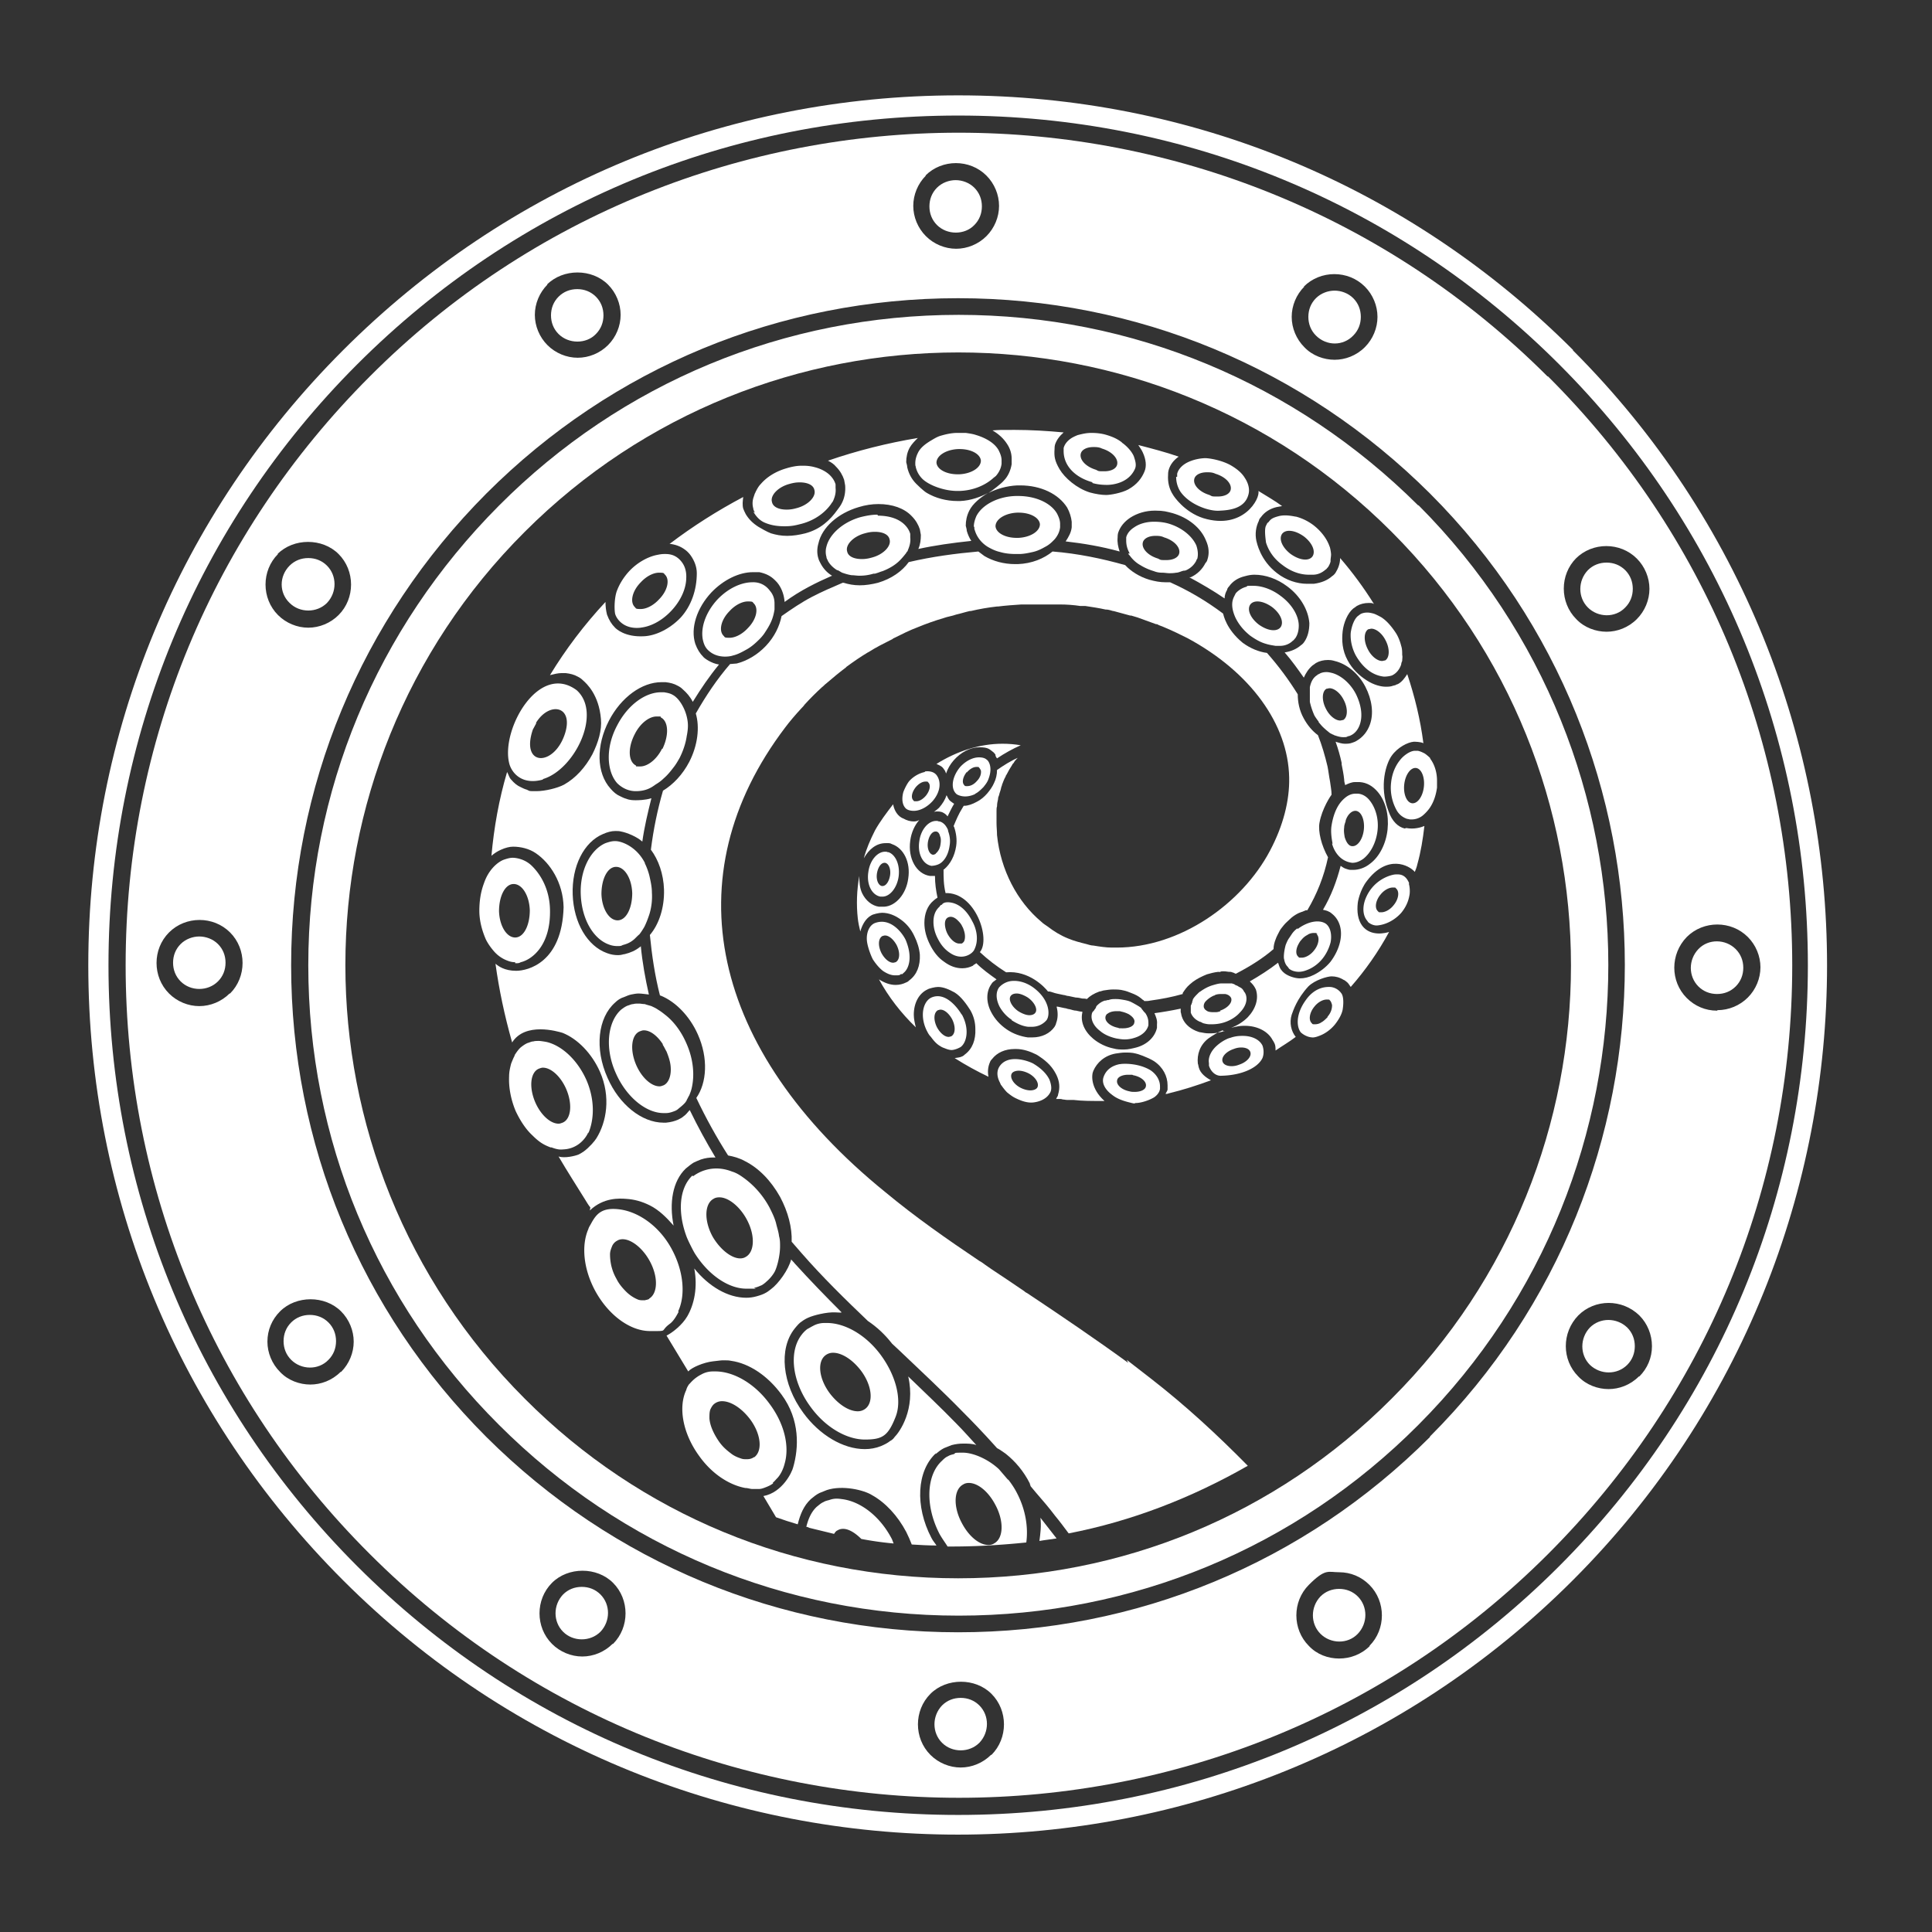
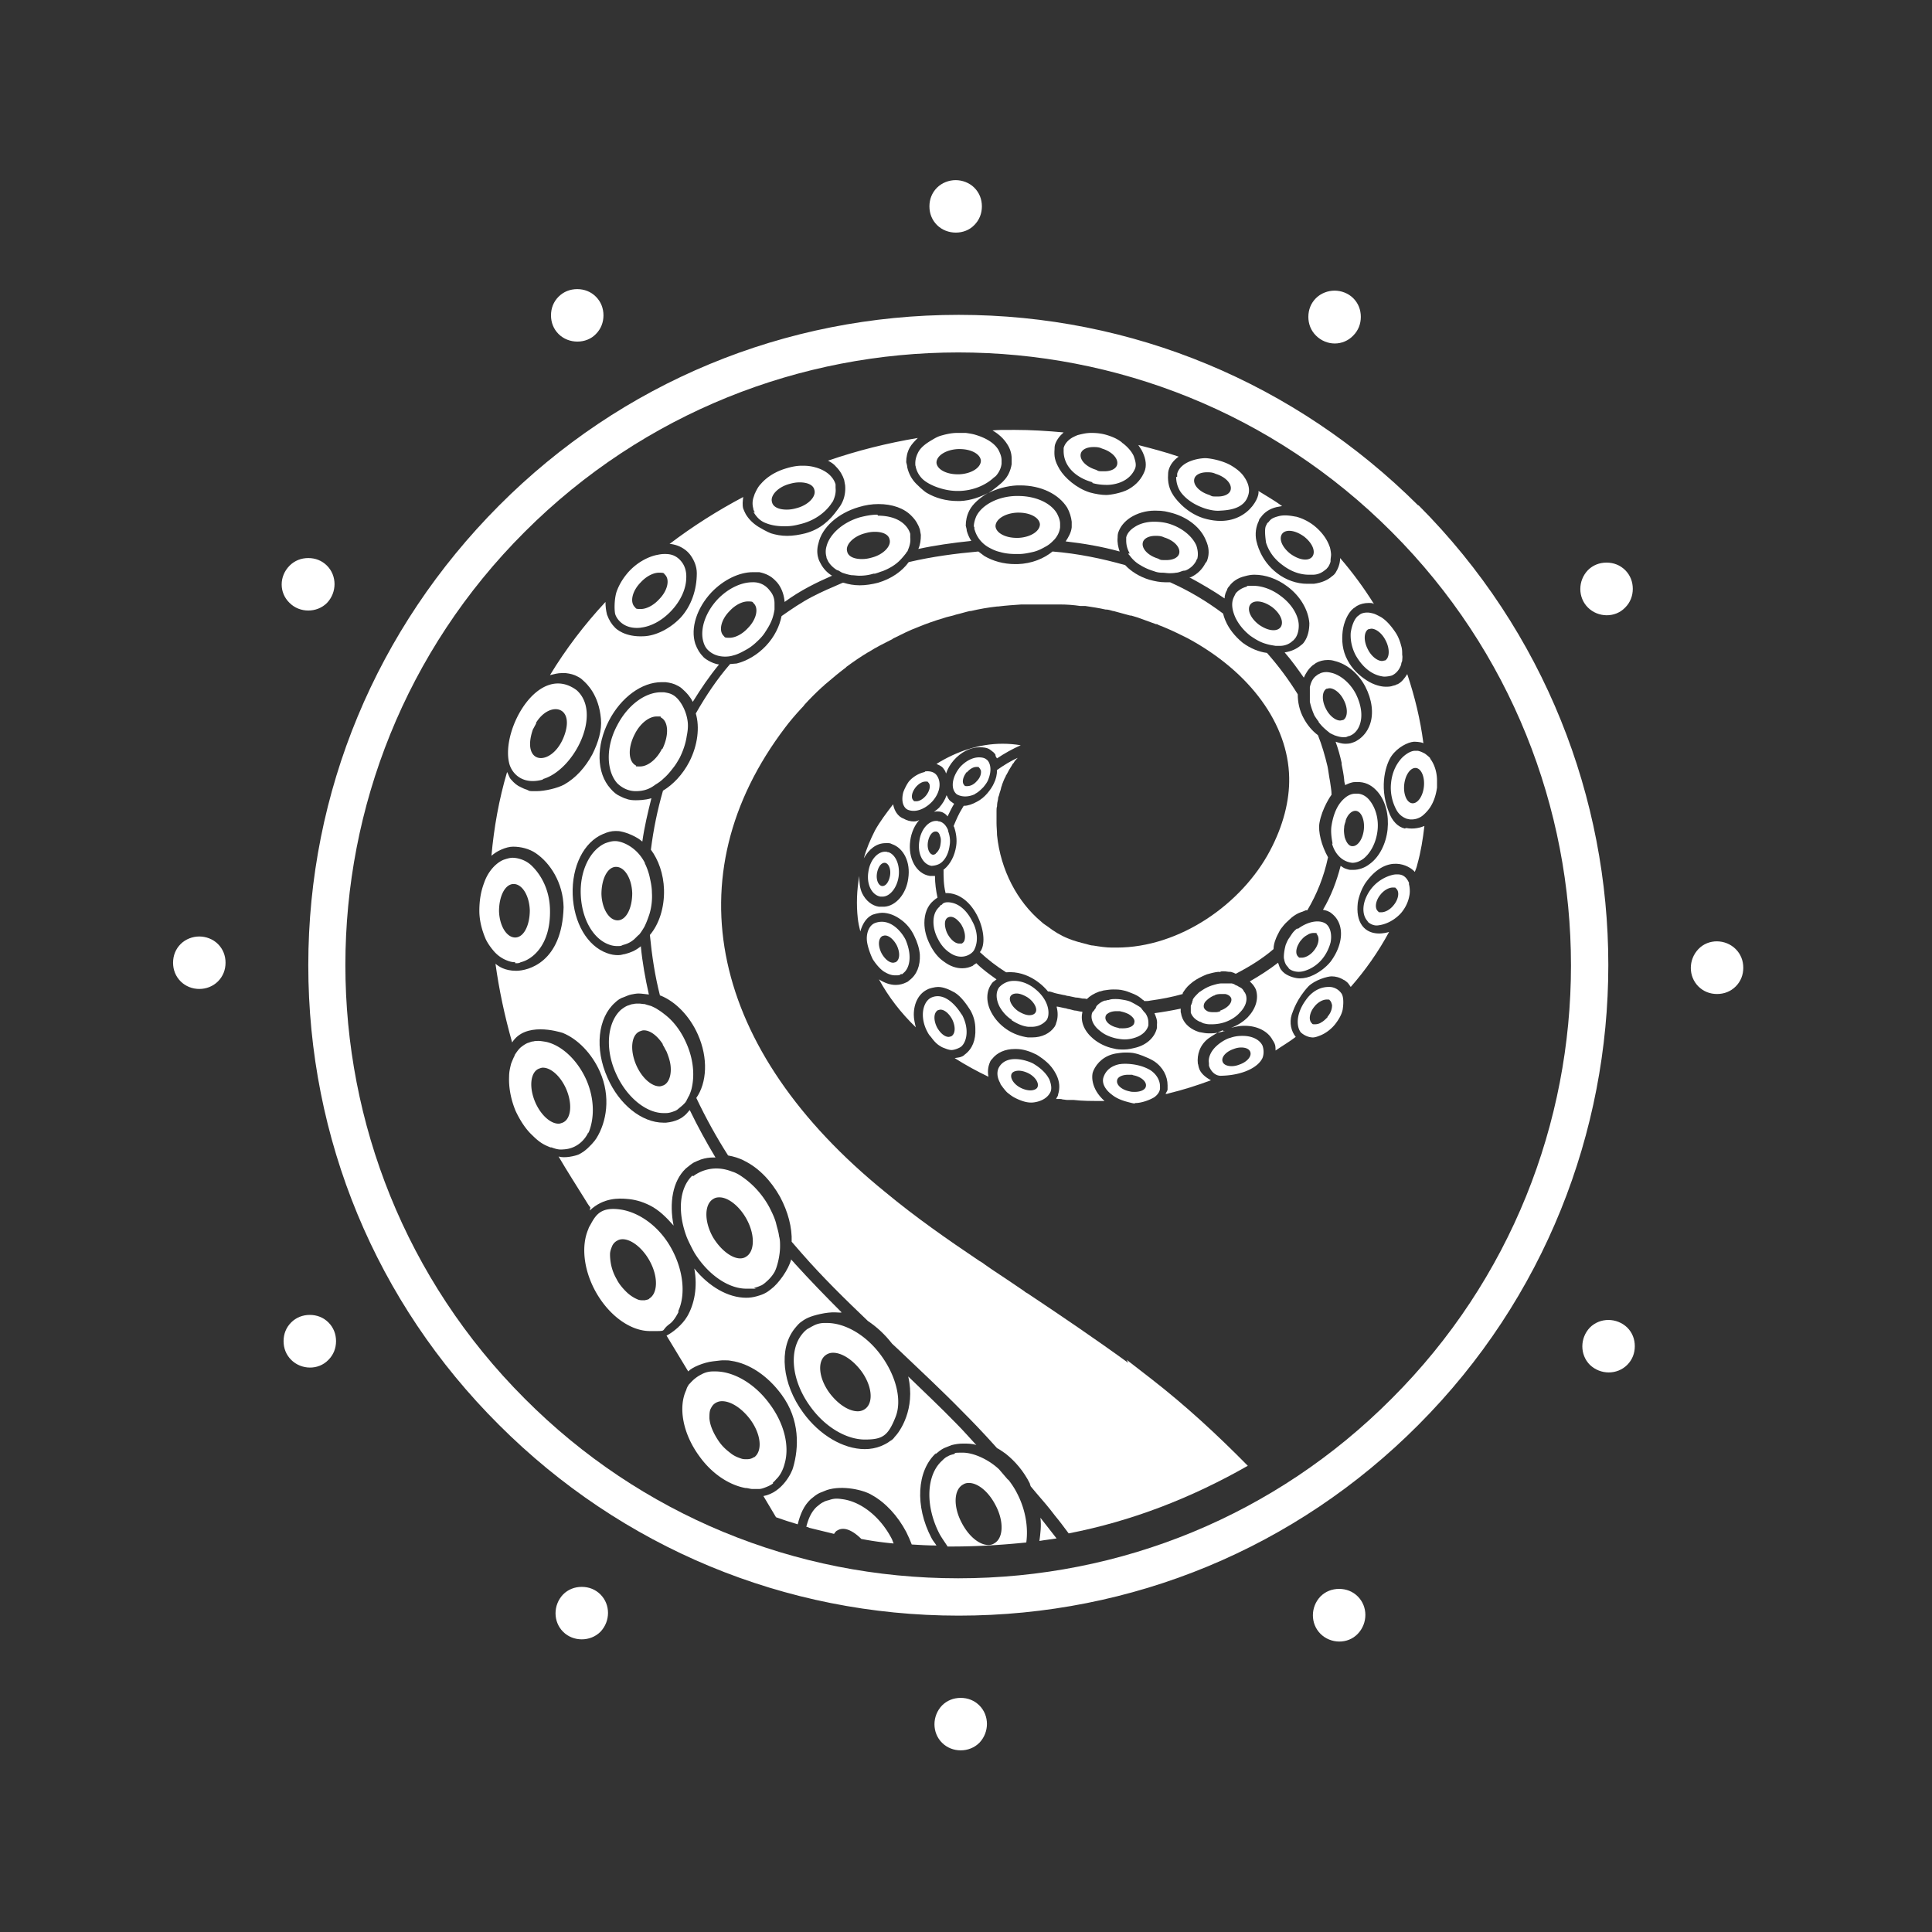
<svg xmlns="http://www.w3.org/2000/svg" id="Layer_1" version="1.1" viewBox="0 0 382.9 382.9">
  <rect x="0" y="0" width="382.9" height="382.9" fill="#333333" stroke="none" />
  <defs>
    <style>
      .st0 {
        fill: #fff
      }
    </style>
  </defs>
-   <path d="M311.8 69.4C279.2 36.8 236 18.9 189.9 18.9S100.6 36.8 68 69.4C35.4 102 17.5 145.2 17.5 191.3S35.4 280.6 68 313.2c67.2 67.2 176.5 67.2 243.7 0 67.2-67.2 67.2-176.6 0-243.8Zm-2.8 241c-31.8 31.8-74.1 49.3-119.1 49.3s-87.3-17.5-119.1-49.3C39 278.6 21.5 236.3 21.5 191.3S39 104 70.8 72.2c31.8-31.8 74.1-49.3 119.1-49.3S277.2 40.4 309 72.2c31.8 31.8 49.3 74.1 49.3 119.1s-17.5 87.3-49.3 119.1Z" class="st0" />
-   <path d="M306.7 74.6C274.5 42.4 232.2 26.3 190 26.3S105.4 42.4 73.3 74.6c-31.2 31.2-48.4 72.6-48.4 116.7S42.1 276.9 73.3 308c64.4 64.4 169.1 64.4 233.5 0 31.2-31.2 48.4-72.6 48.4-116.7S338 105.7 306.8 74.6Zm5.6 36.1c3.3-3.3 8.8-3.3 12.1 0 1.6 1.6 2.5 3.8 2.5 6s-.9 4.4-2.5 6c-1.7 1.7-3.9 2.5-6 2.5s-4.4-.8-6-2.5c-3.3-3.3-3.3-8.8 0-12.1Zm-53.9-53.9c3.3-3.3 8.8-3.3 12.1 0 1.6 1.6 2.5 3.8 2.5 6s-.9 4.4-2.5 6c-1.7 1.7-3.9 2.5-6 2.5s-4.4-.8-6-2.5c-1.6-1.6-2.5-3.8-2.5-6s.9-4.4 2.5-6Zm-75-22c3.3-3.3 8.8-3.3 12.1 0 1.6 1.6 2.5 3.8 2.5 6s-.9 4.4-2.5 6c-1.6 1.6-3.8 2.5-6 2.5s-4.4-.9-6-2.5c-1.6-1.6-2.5-3.8-2.5-6s.9-4.4 2.5-6Zm-75 21.6c3.2-3.2 8.9-3.2 12.1 0 1.6 1.6 2.5 3.8 2.5 6s-.9 4.4-2.5 6c-1.6 1.6-3.8 2.5-6 2.5s-4.4-.9-6-2.5c-1.6-1.6-2.5-3.8-2.5-6s.9-4.4 2.5-6ZM45.5 196.9c-1.6 1.6-3.8 2.5-6 2.5s-4.4-.9-6-2.5c-3.3-3.3-3.3-8.8 0-12.1 3.3-3.3 8.8-3.3 12.1 0 3.3 3.3 3.3 8.8 0 12.1Zm9.5-87.1c3.2-3.2 8.9-3.2 12.1 0 3.3 3.3 3.3 8.8 0 12.1-1.6 1.6-3.8 2.5-6 2.5s-4.4-.9-6-2.5c-3.3-3.3-3.3-8.8 0-12.1Zm12.5 162.1c-1.7 1.7-3.9 2.5-6 2.5s-4.4-.8-6-2.5c-1.6-1.6-2.5-3.8-2.5-6 0-2.3.9-4.4 2.5-6 3.2-3.2 8.9-3.2 12.1 0 1.6 1.6 2.5 3.8 2.5 6s-.9 4.4-2.5 6Zm53.9 53.9c-1.6 1.6-3.8 2.5-6 2.5s-4.4-.9-6-2.5c-3.3-3.3-3.3-8.8 0-12.1 3.2-3.2 8.9-3.2 12.1 0 3.3 3.3 3.3 8.8 0 12.1Zm75 22c-1.6 1.6-3.8 2.5-6 2.5s-4.4-.9-6-2.5c-3.3-3.3-3.3-8.8 0-12.1 3.2-3.2 8.9-3.2 12.1 0 3.3 3.3 3.3 8.8 0 12.1Zm75.1-21.6c-1.7 1.7-3.9 2.5-6.1 2.5-2.2 0-4.4-.8-6-2.5-3.3-3.3-3.3-8.8 0-12.1s3.8-2.5 6-2.5c2.3 0 4.4.9 6 2.5 3.3 3.3 3.3 8.8 0 12.1Zm11.9-41.4c-25 25-58.2 38.7-93.5 38.7s-68.5-13.8-93.5-38.7c-25-25-38.7-58.2-38.7-93.5s13.8-68.5 38.7-93.5c25-25 58.2-38.7 93.5-38.7s68.5 13.8 93.5 38.7c51.5 51.5 51.5 135.4 0 186.9Zm41.4-12c-1.7 1.7-3.9 2.5-6 2.5s-4.4-.8-6-2.5c-3.3-3.3-3.3-8.7 0-12.1 3.3-3.3 8.7-3.3 12.1 0 1.6 1.6 2.5 3.8 2.5 6.1s-.9 4.4-2.5 6Zm15.5-72.5c-2.3 0-4.4-.9-6-2.5-3.3-3.3-3.3-8.7 0-12.1 3.3-3.3 8.8-3.3 12.1 0 1.6 1.6 2.5 3.8 2.5 6s-.9 4.4-2.5 6-3.8 2.5-6 2.5Z" class="st0" />
  <path d="M281.1 100.2c-24.4-24.3-56.7-37.8-91.1-37.8s-66.8 13.4-91.1 37.8c-24.3 24.4-37.8 56.7-37.8 91.1s13.4 66.8 37.8 91.1c24.3 24.3 56.7 37.8 91.1 37.8s66.8-13.4 91.1-37.8c50.2-50.3 50.2-132 0-182.3Zm-5.3 177c-22.9 23-53.5 35.6-85.9 35.6s-63-12.6-85.9-35.6c-47.4-47.4-47.4-124.5 0-171.8 47.4-47.4 124.5-47.4 171.8 0 47.4 47.4 47.4 124.5 0 171.8ZM336.6 188.1c-2 2.1-2 5.4 0 7.4 1 1 2.3 1.5 3.7 1.5 1.4 0 2.7-.5 3.7-1.5s1.5-2.3 1.5-3.7-.5-2.7-1.5-3.7c-2-2-5.4-2.1-7.4 0ZM190.4 336.5c-1.4 0-2.7.5-3.7 1.5-2 2.1-2 5.4 0 7.4s5.4 2 7.4 0c2-2.1 2-5.4 0-7.4-1-1-2.3-1.5-3.7-1.5ZM193.1 44.6c1-1 1.5-2.3 1.5-3.7s-.5-2.7-1.5-3.7-2.4-1.5-3.7-1.5-2.7.5-3.7 1.5-1.5 2.3-1.5 3.7.5 2.7 1.5 3.7c2 2 5.5 2 7.4 0ZM39.5 185.6c-1.3 0-2.7.5-3.7 1.5s-1.5 2.3-1.5 3.7.5 2.7 1.5 3.7c2 2 5.4 2 7.4 0 1-1 1.5-2.3 1.5-3.7s-.5-2.7-1.5-3.7-2.4-1.5-3.7-1.5ZM265.4 314.9c-1.4 0-2.7.5-3.7 1.5-2 2.1-2 5.4 0 7.4s5.4 2.1 7.4 0 2-5.4 0-7.4c-1-1-2.3-1.5-3.7-1.5ZM315.1 263.1c-2 2.1-2 5.4 0 7.4 2.1 2 5.4 2 7.4 0 1-1 1.5-2.3 1.5-3.7s-.5-2.7-1.5-3.7c-2.1-2-5.4-2-7.4 0ZM64.8 119.5c2-2.1 2-5.4 0-7.4-1-1-2.3-1.5-3.7-1.5s-2.7.5-3.7 1.5c-2.1 2.1-2.1 5.4 0 7.4 2 2 5.4 2 7.4 0ZM118.1 66.2c1-1 1.5-2.3 1.5-3.7s-.5-2.7-1.5-3.7-2.3-1.5-3.7-1.5-2.7.5-3.7 1.5-1.5 2.3-1.5 3.7.5 2.7 1.5 3.7c2 2 5.5 2 7.4 0ZM322.1 120.4c1-1 1.5-2.3 1.5-3.7s-.5-2.7-1.5-3.7-2.3-1.5-3.7-1.5-2.7.5-3.7 1.5c-2 2.1-2 5.4 0 7.4s5.4 2.1 7.4 0ZM115.3 314.5c-1.4 0-2.7.5-3.7 1.5-2 2.1-2 5.4 0 7.4s5.4 2 7.4 0c2-2.1 2-5.4 0-7.4-1-1-2.3-1.5-3.7-1.5ZM268.2 66.5c1-1 1.5-2.3 1.5-3.7s-.5-2.7-1.5-3.7-2.4-1.5-3.7-1.5-2.7.5-3.7 1.5-1.5 2.3-1.5 3.7.5 2.7 1.5 3.7c2.1 2.1 5.4 2.1 7.4 0ZM61.4 260.6c-1.4 0-2.7.5-3.7 1.5s-1.5 2.3-1.5 3.7c0 1.4.5 2.7 1.5 3.7 2 2 5.4 2.1 7.4 0 1-1 1.5-2.3 1.5-3.7s-.5-2.7-1.5-3.7-2.3-1.5-3.7-1.5Z" class="st0" />
  <path d="M223.6 270.1c-6.6-4.8-13.4-9.4-20-13.8-.2-.1-.4-.2-.6-.4-1-.7-2.1-1.4-3.1-2.1-1.1-.7-2.2-1.5-3.3-2.2-.4-.3-.9-.6-1.3-.9-.4-.3-.8-.6-1.2-.8-6.4-4.3-12.7-8.7-18.6-13.6-34.8-28.2-42.2-62.7-19.9-92.1.9-1.2 2-2.5 3.3-3.9.2-.2.4-.4.6-.7 1.1-1.2 2.2-2.3 3.4-3.4.3-.2.5-.5.8-.7 1.4-1.2 2.6-2.2 3.8-3.1 0 0 .2-.1.2-.2 1.5-1.1 2.8-2 4.3-2.9l.2-.1c1.4-.9 3-1.7 4.6-2.5.1 0 .2-.2.3-.2 1.6-.8 3.2-1.6 4.8-2.2 1.7-.7 3.4-1.3 5.1-1.8.8-.3 1.7-.4 2.5-.7.9-.2 1.8-.5 2.7-.7h.2c1.7-.4 3.4-.7 5.2-.9h.2c1.6-.2 3.1-.3 4.6-.4h7.7c1.3 0 2.7.1 4 .3h1c1.3.2 2.7.4 4 .7h.1c.5 0 1 .2 1.4.3h.1l3.3.9h.2c.6.2 1.1.3 1.6.5l3.3 1.2h.2c.5.3 1 .4 1.4.6 1.7.7 3.3 1.5 4.7 2.2 12.4 6.7 19.9 17 20.1 27.6.1 4.6-1.2 9.6-3.8 14.5-5.6 10.6-17.9 19.2-30.4 19.2h-.9c-1.2 0-2.5-.2-3.7-.4-.5 0-1-.2-1.4-.3-1.2-.3-2.4-.6-3.6-1.1-1.5-.6-2.8-1.4-4.1-2.4-.4-.3-.8-.5-1.2-.9-4.8-4-8.1-10.3-8.8-17.2 0-.8-.1-1.6-.1-2.4V160.7c0-.3 0-.6.1-.9 0-.5.1-1 .2-1.4 0-.3.1-.6.2-.8.1-.5.3-.9.4-1.4 0-.2.2-.5.2-.7.2-.5.4-1.1.7-1.6 0-.1.1-.3.2-.4.3-.6.7-1.3 1.1-1.9 0-.1.2-.3.3-.4.2-.4.5-.7.8-1-1.4.6-2.8 1.5-4.1 2.4 0 .9-.2 1.8-.6 2.6-.3.7-.8 1.4-1.3 2-.6.7-1.3 1.3-2.1 1.7-.9.5-1.8.8-2.5.8h-.1c-.1.2-.2.3-.3.5-.7 1.1-1.2 2.3-1.7 3.5 0 0 0 .1.1.2.4 1.2.6 2.5.4 3.8-.3 1.9-1.1 3.5-2.4 4.6h-.1c0 1.6 0 3 .4 4.7 5.9-.2 9 9.1 6.8 11.7 1.6 1.5 3.3 2.8 5.2 4 4.5-.4 7.6 2.9 8.3 3.8h.3c.5.1.9.3 1.4.4.5.1.9.2 1.4.3.3 0 .6.2 1 .2.5.1.9.2 1.4.3.4 0 .9.1 1.3.2.3 0 .6 0 .9.1.6-.6 1.4-1.1 2.5-1.5.2 0 .4-.1.8-.2.7-.1 1.3-.2 1.9-.2s1.4 0 2.1.2c.5.1 1 .3 1.5.5.8.3 1.4.6 2 1.1 0 0 .3.3.4.3l.2.2c.4 0 .8 0 1.2-.1 2.2-.3 4.3-.7 6.4-1.3v-.2c.4-.6.8-1.2 1.4-1.7.2-.2.4-.3.6-.5.8-.6 1.8-1.1 2.8-1.5.7-.2 1.4-.4 2.3-.5.1.1.2 0 .4 0 0-.1.4-.1.5-.1.3 0 .5 0 1.1.1.3 0 .5 0 .7.1 0 0 .4.1.5.2 0 0 .1 0 .2.1 2.7-1.4 5.3-3 7.5-4.9 0-.7.2-1.4.4-1.9.2-.6.5-1.1.8-1.7.2-.4.5-.7.8-1.1.4-.5.8-.8 1.2-1.2.5-.5 1.1-.9 1.7-1.2 0 0 .7-.3.8-.3.2-.1.5-.2.7-.3h.3c1.9-3.2 3.3-6.7 4.1-10.5-1.3-2.3-2-5.1-1.7-6.8.5-2.9 2.3-5.5 2.4-5.6 0-.9-.2-1.7-.3-2.6-.2-1-.3-2-.5-3-.5-2.1-1.1-4.2-1.9-6.2-1.1-.8-2.1-2-2.8-3.3-.9-1.6-1.2-3.3-1.2-4.8-1.8-2.9-3.8-5.6-6.1-8.2-1.6-.2-3.3-.9-4.8-2-3.3-2.7-3.8-5.5-3.9-5.8-3.2-2.4-6.7-4.5-10.5-6.2h-.9c-1.1 0-2.1-.2-3.2-.5-2-.6-3.7-1.7-4.8-2.9-4.6-1.3-9.4-2.3-14.4-2.7-1.7 1.4-4.1 2.4-6.9 2.5h-.5c-2.3 0-4.4-.6-6.1-1.6l-1.2-.9c-4.5.4-9.1 1-13.8 2.1-1.3 1.8-3.4 3.3-6.1 4.1-1.2.3-2.4.5-3.6.5s-2.2-.2-3.2-.5h-.2c-2.1.9-4.2 1.8-6.1 2.8-2.1 1.1-4 2.4-6 3.8-.4 2-1.4 4.1-3.1 5.9-1.7 1.8-3.8 3-5.8 3.5-.4 0-.9.1-1.3.1-2.6 3-4.8 6.3-6.8 9.8.8 2.7.4 6.3-1.3 9.6-1.3 2.5-3.2 4.5-5.2 5.7-1.1 3.8-1.9 7.7-2.4 11.7 1.5 2 2.5 4.8 2.6 7.9.1 3.6-1 6.9-2.8 9 .4 4.1 1 8.1 2 12h.1c3 1.2 5.8 4.1 7.4 7.7 2.1 4.7 1.8 9.6-.3 12.6 1.9 4 4 7.8 6.3 11.4 1.1.2 2.2.5 3.3 1.1 2.8 1.4 5.2 3.9 7 7.1 1.6 3 2.4 6.1 2.3 8.9.7.8 1.3 1.5 2 2.3 4.1 4.7 8.6 9.1 13.1 13.4 1.8 1.2 3.4 2.7 4.8 4.5.5.5 1 .9 1.5 1.4 4.2 4 8.5 8 12.6 12.2 2 2 3.9 4 5.8 6.1.3.3.6.7.9 1 .6.3 1.1.7 1.7 1.1 1.9 1.5 3.6 3.5 4.8 5.9 0 0 0 .2.1.3 0 0 0 .2.1.3.3.4.7.8 1 1.2 1.3 1.5 2.6 3 3.8 4.6 1 1.2 1.8 2.3 2.7 3.5 12.4-2.4 24.3-7 35.5-13.4-6.1-6.2-12.4-12-19.1-17.2-.8-.6-4.1-3.2-4.9-3.8Z" class="st0" />
  <path d="M278.4 164.2c-1.3-.3-2.5-1.4-3.2-3.4-2-5.2-.4-9.6.6-11 1.2-1.7 3.2-2.7 4.4-2.8.1 0 1.4 0 1.9.3-.6-4.7-1.7-9.2-3.2-13.7-.5.8-1.1 1.6-1.9 2-.2 0-.4.2-.5.2l-.4.1c-.5.2-1 .2-1.5.2-.8 0-2.3-.3-3.8-1.3-1.4-.9-2.8-2.2-3.7-3.9-1.1-2-1.2-4-1-5.8.2-1.7 1-3.6 2.1-4.5.2-.1.4-.3.7-.5.7-.4 1.5-.6 2.4-.6s.7.1 1 .2c-2-3.2-4.2-6.2-6.7-9.1 0 1.1-.4 2.1-.9 2.9-.2.3-.4.5-.7.7-.9.8-2.1 1.3-3.6 1.5H259c-1.9 0-4.1-.7-5.9-2.1-3.4-2.6-4-6.1-4.1-6.4-.3-1.4-.1-2.8.5-4 0-.2.2-.5.4-.7.7-1 1.8-1.7 3.1-2 .4-.1.7-.1 1.1-.2-1.5-1.1-3.1-2-4.7-3 .4 1.5-3 7.8-10.9 5.4-3.8-1.2-5.9-4.4-6-4.6-.8-1.2-1.1-2.6-1-4 0-.2 0-.5.1-.9.3-1.1 1-2 2-2.7-2.6-.9-5.3-1.6-8-2.3.3.5.7 1 .9 1.5.6 1.3.8 2.7.3 3.8-.5 1.2-1.4 2.5-3.2 3.5-1.3.7-3.5 1.1-4.4 1.1s-2.1-.2-3.2-.5c-2.6-.8-5-2.9-6-4.6s-1.1-2.6-1-4c0-.2 0-.5.1-.9.3-.9.9-1.7 1.7-2.4-3.2-.3-6.5-.5-9.7-.5s-2.9 0-4.4.1c1.2.7 2.2 1.6 2.9 2.7.6.9.9 1.9.9 2.9V92c-.2 1.2-.7 2.4-1.6 3.3-.3.4-2.3 2-3 2.4 1.6-.8 3.6-1.4 5.7-1.5h.6c4.1 0 7.6 1.7 9.3 4.4.5.9.8 1.9.9 2.8v1.1c-.1 1-.6 1.9-1.2 2.8 3.5.4 7.1 1 10.7 2-.3-.9-.5-1.8-.4-2.8 0-.2 0-.5.1-.9.4-1.2 1.2-2.2 2.4-3 1.4-.9 3.1-1.4 4.9-1.4s2.3.2 3.5.5c3.1.9 5.6 2.9 6.6 5.4.6 1.3.7 2.6.3 3.8-.1.4-.3.6-.4.7-.6 1.2-1.6 2.2-2.9 2.8h-.3c2.4 1.3 4.8 2.7 7 4.2 0-.6.2-1.2.5-1.7 0-.2.2-.5.4-.7.7-1 1.8-1.7 3.1-2 .7-.2 1.3-.3 1.9-.3 2.2 0 4.5.8 6.5 2.3 2.6 1.9 4.2 4.7 4.4 7.3 0 1.4-.3 2.7-1 3.7-.2.3-.4.5-.7.7-.8.7-1.9 1.2-3.2 1.4 1.4 1.6 2.6 3.3 3.8 5 .4-.9.9-1.7 1.7-2.4.2-.1.4-.3.7-.5.7-.4 1.5-.6 2.4-.6s1.2.2 1.7.3c2.3.7 4.4 2.5 5.7 5 1.3 2.5 1.7 5.3.9 7.5-.5 1.4-1.4 2.5-2.6 3.2-.3.2-.6.3-.9.4-.5.2-1 .2-1.5.2s-1.2-.2-1.8-.4c.5 1.4.9 2.8 1.2 4.2v.3c.2 1 .4 2 .5 3 0 .4.1.7.2 1.1.6-.3 1.3-.6 1.9-.6h1c1.4.1 2.6.8 3.6 2 1.5 1.8 2.2 4.5 1.9 7.4-.3 2.8-1.6 5.4-3.5 6.8-1 .8-2.2 1.2-3.3 1.2h-.5c-.3 0-.6-.1-.9-.2-.4-.1-.8-.4-1.1-.6-.8 3.1-1.9 6-3.5 8.7.4.1.9.2 1.2.4.1 0 .5.3.6.4 1.5 1.2 2.1 3.2 1.6 5.5-.3 1.4-1 2.8-1.9 4-.9 1.1-2.1 2-3.3 2.6-1 .5-1.9.7-2.8.7s-2.2-.4-3-1c-.2-.2-.4-.3-.6-.6-.4-.4-.5-1-.7-1.5-1.8 1.4-3.7 2.6-5.6 3.7.3.3.6.6.8.9.1.1.3.5.4.7.6 1.8 0 3.8-1.6 5.5-.9.9-2 1.6-3.3 2.1.8-.2 1.7-.4 2.4-.4h.3c2.5 0 4.6 1.1 5.5 2.8.1.1.3.5.4.7.2.4.2.9.2 1.4 1.3-.9 2.7-1.7 4-2.7-.9-1.1-1.3-2.8-.8-4.4.3-.8 1-3.1 3.3-5.6 1.3-1.3 3.8-2 4.6-2s1.6.2 2.4.7c.1 0 .5.3.6.4.3.2.5.6.8 1 2.9-3.3 5.5-7 7.6-10.9-.6.2-3.6 1-5.3-1.2-.9-1.2-1.1-2.8-.9-4.6 0-.1.4-2.5 1.8-4.3 4.1-5.4 8.4-3.1 9.5-1.8.2-.5.4-1 .5-1.5.7-2.5 1.1-5 1.4-7.6-.7.3-2.1.7-3.6.4ZM188.4 158.8c-.4-.3-.6-.8-.8-1.2-.3.9-.8 1.7-1.5 2.5-.3.3-.6.5-1 .8.8-.2 1.5 0 1.7.1.4.2.7.4 1 .8.4-.8.8-1.7 1.3-2.5 0 0-.6-.4-.7-.5ZM197.3 149.8c.1.2.2.4.3.5 1.5-1 3.1-1.9 4.7-2.6-1.2-.2-2.4-.3-3.6-.3-4.6 0-9.1 1.5-13.1 4 .4.2.7.3 1.1.6.1.1.3.3.4.5.2.2.3.5.4.8.3-.9.8-1.8 1.5-2.6 1.4-1.6 3.3-2.6 5.1-2.6s2 .4 2.8 1c.1.1.3.3.4.5ZM116.9 239.9c2.7-2.6 5.9-2.4 7.2-2.3 1.6.1 3.1.5 4.7 1.3 1.8.9 3.3 2.4 4.7 4-.9-4.5-.2-8.8 2.4-11.3.6-.5 1.1-.9 1.6-1.2.4-.2.9-.4 1.4-.6.9-.3 1.7-.4 2.5-.4h.4c-1.8-3-3.5-6.1-5.1-9.4-.4.4-.7.9-1.3 1.3-.2.2-.6.4-1 .6-.7.3-1.4.5-2.4.6h-.5c-4.3 0-8.8-3.6-11.1-8.9-2.6-5.8-1.9-11.9 1.5-14.9.5-.5 1.1-.9 1.8-1.1.5-.2.9-.4 1.4-.5.5-.1 1-.2 1.5-.2s1.9.2 2 .2c-.7-3.1-1.3-6.4-1.6-9.6 0 0-.1.2-.2.2-.9.7-1.8 1.1-3 1.4-.3 0-.6.2-1.3.2-.7 0-1.4-.1-2.2-.4-3.9-1.4-6.6-6-6.8-11.6-.2-5.6 2.2-10.4 6-12 .9-.4 1.7-.6 2.4-.6h.2c.3 0 .6 0 1 .1 1.1.2 3.1 1 4.2 2 .4-2.9 1.1-5.8 1.8-8.6-1.3.4-2.7.4-3.1.4s-1.2 0-1.9-.3c-.4-.1-.8-.3-1.2-.5-.7-.3-1.3-.8-1.9-1.5-2.8-3.1-2.9-8.5-.3-13.5 2.4-4.6 6.5-7.6 10.4-7.6h.8c.9.1 1.7.3 2.4.7.4.2.7.4 1 .7.8.7 1.5 1.5 2 2.5 1.6-2.6 3.3-5.1 5.2-7.4-1.5-.2-3-1.3-3.1-1.5-.7-.7-1.2-1.5-1.6-2.6-1-3.1.3-7.1 3.2-10.2 2.4-2.5 5.5-4 8.2-4h1.3c1.4.3 2.3.8 3.1 1.6.3.3.5.5.7.8.7 1 1.1 2.2 1.2 3.5 1.5-1.1 3.1-2.1 4.8-3 1.5-.8 3-1.5 4.6-2.2-1-.6-1.7-1.4-2.2-2.3-.2-.4-.4-.7-.5-1.1-.3-.9-.3-2 0-3 .7-3.2 3.9-6 8-7.2 1.3-.4 2.6-.6 3.9-.6 2.7 0 5.1.8 6.6 2.4.8.8 1.3 1.7 1.6 2.6.1.4.1.7.2 1.1 0 1-.1 1.9-.5 2.8 3.2-.7 6.7-1.2 10.5-1.6-.4-.6-.7-1.3-.9-2 0-.3-.1-.6-.2-1 0-1 .2-2 .7-3 .7-1.4 2.2-2.6 3.7-3.5-1.5.8-3.4 1.5-5.5 1.6h-.5c-2.3 0-4.4-.6-6.1-1.6-.7-.4-2-1.7-2.1-1.8-.9-.9-1.5-2-1.8-3.3 0-.3-.1-.6-.2-1 0-1 .2-2 .7-2.9.4-.7 1-1.3 1.6-1.9-6 1-12 2.5-17.8 4.5.6.3 1.2.7 1.6 1.2.8.8 1.3 1.7 1.6 2.6.1.4.1.7.2 1.1.1 1.2-.1 2.5-.7 3.6-.2.4-.5.8-.8 1.2-1.5 2.1-3.4 3.9-6.4 4.7-1.2.3-2.4.5-3.6.5s-2.2-.2-3.2-.5c-.6-.2-2.2-1.1-2.5-1.3-1.1-.7-1.9-1.5-2.5-2.5-.2-.4-.4-.8-.5-1.1-.2-.7-.1-1.5 0-2.3-5.1 2.7-10 5.8-14.6 9.3h.2c1.4.2 2.4.7 3.3 1.5.3.3.5.5.7.8.7 1 1.2 2.2 1.2 3.5 0 3.3-1.1 6.5-3.2 8.8-2.1 2.2-4.9 3.6-7.3 3.7-3.8.2-5.5-1.5-5.7-1.7-.7-.7-1.2-1.5-1.6-2.6-.2-.8-.3-1.6-.3-2.5-4.2 4.5-7.9 9.4-11 14.5.8-.2 1.6-.4 2.3-.4h.8c.9.1 1.7.3 2.4.7.4.2.7.4 1 .7.8.7 3.2 2.9 3.6 7.7.2 2.2-.5 4.6-1.7 7-1.4 2.6-3.3 4.7-5.6 6-1.3.7-3.8 1.3-5.5 1.3s-1.2 0-1.9-.3c-.4-.1-.8-.3-1.2-.5-.7-.3-1.3-.8-1.9-1.5-.4-.4-.5-1-.8-1.5-1.6 5.4-2.6 11-3.1 16.6.6-.5 1.2-.9 1.9-1.2.9-.4 1.7-.6 2.4-.6 1.5 0 3.2.4 4.5 1.3 2.8 1.9 5.4 5.8 5.5 10.7-.3 11-7.1 12.6-9.4 12.6s-3.5-.9-4.1-1.4c.7 5.1 1.8 10.3 3.3 15.6 2.6-4.1 9-2.2 10-1.9 3 1.2 5.8 4.1 7.4 7.7 2.2 5 1.3 10-.7 13.2-.3.5-1.4 1.8-2.5 2.6-.3.2-.6.4-1 .6-.7.3-2.8.8-4 .4 1.7 2.9 3.5 5.7 5.3 8.6.3.5.6 1 1 1.5ZM242.6 204.4l.2-.1c-.9.3-1.9.5-2.8.5h-.4c-.6 0-1.1-.1-1.6-.2-.3 0-.7-.2-1-.3-1.4-.6-2.4-1.6-2.8-2.9-.1-.3-.1-.6-.2-.8v-.7c-1.9.4-3.7.7-5.2.9.3.7.6 1.4.5 2.2v.7c-.4 1.8-1.9 3.3-4.1 3.9-.8.2-1.6.4-2.4.4s-1.4 0-2.1-.2c-1.5-.3-2.9-1-4-1.9-1.8-1.5-2.6-3.4-2.2-5.2v-.2c-.4 0-.8-.1-1.2-.2-.5 0-.9-.2-1.4-.3-.3 0-.6-.2-.9-.2-.5-.1-.9-.2-1.4-.3h-.2c.3 1.1.3 2.3-.1 3.3 0 .2-.2.5-.3.7-.9 1.3-2.5 2.1-4.4 2.1h-.9c-1.4-.2-2.9-.7-4.2-1.6-1.3-.9-2.3-2-3-3.3-1.1-2-1.1-4.2 0-5.7.1-.2.3-.4.6-.6.1-.1.3-.2.4-.3-1.4-1-2.8-2-4-3.2-.1 0-.2.2-.3.2-.1 0-.3.2-.4.3-.6.3-1.3.5-2.1.5-1.2 0-2.4-.4-3.6-1.3-1.2-.8-2.1-2-2.8-3.4-.7-1.4-1.1-2.8-1.1-4.3 0-1.8.6-3.4 1.8-4.4.2-.2.5-.4.8-.6-.3-1.4-.5-2.8-.5-4.3h-1c-2.7-.4-4.4-3.5-3.9-7 .2-1.6.9-3.1 1.8-4.1-.3.2-.7.3-1.1.3-.7 0-1.4-.2-2.1-.6-.1 0-.6-.3-.7-.4-.7-.6-1.1-1.4-1.3-2.4-1.3 1.7-2.6 3.4-3.6 5.2-.9 1.8-1.7 3.6-2.2 5.5 1-1.8 2.5-3 4.3-3h.6c.3 0 .5.1.7.2 2.3.8 3.7 3.6 3.2 6.8-.4 3.1-2.5 5.5-4.8 5.6h-1c-1.4-.2-2.6-1.2-3.3-2.6-.5-1-.6-2.2-.6-3.5-.5 2.8-.6 5.7-.3 8.4.1.9.3 1.8.5 2.6.4-1.4 1.1-2.6 2.2-3.2.3-.2 1.5-.5 2.1-.5 1.3 0 2.6.5 3.8 1.4 1.1.8 2 1.9 2.6 3.2.6 1.2 1 2.5 1.1 3.7.1 2.2-.6 4-2.1 5.1-.1.1-.3.3-.6.4-.6.3-1.3.5-2.1.5-1.1 0-2.2-.4-3.3-1.1 1.9 3.5 4.4 6.7 7.3 9.5-.2-.8-.4-1.7-.4-2.5 0-2.3 1-4.2 2.7-5 .3-.2 1.5-.5 2.1-.5 1.1 0 2.2.5 3.3 1.1 1.3.8 2.4 2.4 3.1 3.5.7 1.2 1 2.5 1 3.7.1 2.2-.6 4-2.1 5.1-.1.1-.3.3-.6.4-.4.2-.9.2-1.4.3 2.2 1.4 4.4 2.6 6.7 3.7-.2-1-.1-2 .3-2.9.1-.3.3-.5.4-.6 1-1.3 2.6-2 4.5-2h.3c1.4 0 2.8.5 4 1.1.2.1 2 1.2 3 2.5.4.5.7 1 1 1.6.6 1.3.7 2.5.3 3.8 0 .2-.1.4-.3.7 0 0 0 .1-.1.2h.6c.2 0 .5 0 .7.1.3 0 .6.1 1 .1H212.8c1.7.2 3.4.2 5.1.2h1c-2.8-2.5-2.6-5.2-2.2-6 .7-1.6 2.2-3 4.4-3.4.7-.1 1.3-.2 1.9-.2s1.4 0 2.1.2c.2 0 2.3.7 3.6 1.5 1.8 1.2 2.7 3 2.7 4.8v.8c0 .3-.3.6-.4.9.2 0 .4 0 .6-.1 2.9-.7 5.7-1.6 8.4-2.6-1.1-.6-2.1-1.4-2.4-2.5-.1-.3-.1-.6-.2-.8-.2-1.8.4-3.7 2.1-5 .7-.5 2-1.3 2.8-1.6ZM206 305.4c1.1-.2 2.2-.3 3.4-.5-1.1-1.4-2.1-2.7-3.2-4.1.2 1.6 0 3.1-.2 4.6ZM185.4 288.2c.6-.5 1.1-.9 1.7-1.2l1.5-.6c.8-.2 1.5-.3 2.3-.3s1.9 0 2.6.3c-1.2-1.3-2.6-2.9-3.9-4.2-3.1-3.2-6.4-6.3-9.6-9.4 1.5 6.5-1.7 11-2.7 12-.2.3-.5.6-.9.8-.5.4-1.1.7-1.8 1-1 .4-2.1.6-3.2.6-4.3 0-9-2.8-12.2-7.2-4.2-5.7-4.9-12.7-1.7-16.7.5-.6.9-1.1 1.4-1.4.4-.3.9-.6 1.4-.8.9-.4 3.5-1.1 5.3-1s.8 0 1.2 0c-3.2-3.2-6.3-6.4-9.3-9.7-.2-.3-.5-.5-.7-.8-.5 2-2.5 4.8-4 5.9-.3.2-.6.5-1 .7-.5.3-1.1.5-1.8.7-.7.2-1.4.3-2.1.3-3.6 0-7.4-2.2-10.3-5.8.7 3.7 0 7.1-1.4 9.5-1 1.7-2.9 3.2-4.1 3.8l4.3 7.1c.7-.8 3.1-1.8 4.9-2s1.5-.2 2.2-.2.9 0 1.4.1c3.6.5 7.3 3 10 6.7 3.7 5 3.4 10.6 2.3 14.4-.2.9-2.1 5-5.9 5.7l2.5 4.2c1.4.5 2.9 1 4.3 1.4.5-2 1.2-3.7 2.6-5 .6-.5 1.1-.9 1.7-1.2l1.5-.6c3.1-1 7.3 0 8.9 1 2.7 1.5 5.1 4.1 6.8 7.3.4.8.8 1.7 1.1 2.5 1.6.1 3.3.2 4.9.2-.3-.5-.7-.9-1-1.5-3.3-6.3-2.9-13.3.9-16.8Z" class="st0" />
  <path d="m199.8 293.3-1.8-2.1c-2-1.9-5-3.3-7.2-3.3s-1.2.1-1.8.3c-.4.1-.8.2-1.1.4-.5.2-.9.6-1.2.9-3.1 2.8-3.4 8.9-.5 14.5.5.9 1.1 1.7 1.6 2.5h.9c4.9 0 9.8-.3 14.7-.8.4-2.9-.1-6.4-1.8-9.7-.5-1-1.1-1.9-1.8-2.8Zm-2.8 12.6c-.3.2-.7.3-1.1.3-1.8 0-3.9-1.7-5.3-4.4-1.7-3.2-1.6-6.6.3-7.6.3-.2.7-.3 1.1-.3 1.8 0 3.9 1.7 5.3 4.4 1.7 3.2 1.6 6.6-.3 7.6ZM166.8 297.1c-1.3-.2-1.9 0-2.5.2-.4.1-.8.2-1.1.4-.5.2-.9.6-1.3.9-1.1 1-1.7 2.4-2.1 4 .2 0 .4.1.6.2 1.6.4 3.3.8 4.9 1.2.2-.3.4-.6.7-.7.3-.2.7-.3 1.1-.3 1.1 0 2.4.8 3.6 2 2.1.4 4.2.7 6.4.9-.1-.3-.2-.5-.3-.8-2.4-4.7-6.4-7.6-10-8ZM163.7 262.2h-.3c-.8 0-1.6.2-2.3.6-.4.2-.7.4-1.1.6-.4.3-.8.7-1.1 1.1-2.6 3.3-2 9.3 1.8 14.4 3 4.1 7.2 6.4 10.7 6.4s4.6-.7 6.1-4.5c1.3-3.3.1-8.1-2.9-12.2s-7.2-6.4-10.7-6.4h-.2Zm6.9 9.4c2.2 2.9 2.6 6.3.9 7.6-.4.3-.9.5-1.5.5-1.7 0-3.8-1.3-5.5-3.5-2.2-2.9-2.6-6.3-.9-7.6.4-.3.9-.5 1.5-.5 1.7 0 3.8 1.3 5.5 3.5ZM153.2 293.8c.3-.2.5-.5.8-.8.6-.6 1.2-1.7 1.5-2.9 1-3.4 0-7.9-3-11.9-3-4.1-7.2-6.4-10.7-6.4h-.5c-.8 0-1.6.2-2.3.6-1.6.8-2.3 1.9-2.4 1.9-.3.4-.5.8-.6 1.2-1.6 3.4-.7 8.6 2.6 13.1 2.5 3.5 5.9 5.7 9.1 6.3.5 0 1 .2 1.4.2h1.3c.5 0 1-.2 1.5-.4s.9-.4 1.3-.7Zm-3.8-5c-.4.3-.9.4-1.4.4s-.8 0-1.3-.2c-.6-.2-1.3-.5-1.9-1-.8-.6-1.6-1.3-2.3-2.3-1.1-1.6-1.8-3.2-1.9-4.6 0-.7 0-1.3.2-1.8.2-.4.4-.8.8-1.1.4-.3.9-.5 1.5-.5 1.7 0 3.8 1.3 5.5 3.5 2.2 2.9 2.6 6.3.9 7.6ZM137.2 233c-2.6 2.5-2.9 7.2-1.2 11.9.3.9 1.5 3.2 1.7 3.5 2.7 4.3 6.7 7 10.2 7s1.1 0 1.7-.2c.5-.1.9-.3 1.4-.5.3-.2.6-.4.9-.7.6-.5 1.2-1.2 1.6-1.9.5-.9 1.1-3.2 1.1-5.1 0-.7 0-1.3-.2-2-.1-.9-.4-1.7-.6-2.6-.3-1.1-.8-2.1-1.3-3.1-1.4-2.6-3.3-4.6-5.3-6-.7-.5-1.4-.9-2.1-1.1-4.3-1.7-7.3.6-7.7.9Zm5.4 4.3c1.7 0 3.9 1.7 5.3 4.2 1.8 3.2 1.7 6.6-.1 7.6-.3.2-.7.3-1.1.3-1.7 0-3.9-1.7-5.4-4.2-1.8-3.2-1.7-6.6.1-7.6.3-.2.7-.3 1.1-.3ZM134.4 259.9c1.5-3.2 1.1-8-1.3-12.4-2.5-4.6-6.6-7.3-10.2-7.8s-4.7.9-5.7 2.7c-.2.4-.5.8-.6 1.2-1.4 3.2-1 7.9 1.4 12.3 2.7 4.9 7 7.9 10.8 7.9s1.9.1 3.9-1.4c1-.7 1.7-2.3 1.8-2.4Zm-5.7-2.5c-.3.2-.6.2-.9.3h-.3c-.4 0-.8 0-1.2-.2-.7-.3-1.5-.8-2.2-1.5-.7-.7-1.4-1.5-1.9-2.5-.4-.7-.7-1.4-.9-2.1-.3-1-.4-2-.4-2.8 0-.6.2-1.1.4-1.6s.6-.9 1-1.1c.3-.2.7-.3 1.1-.3 1.7 0 3.9 1.7 5.3 4.2 1.8 3.2 1.7 6.6-.1 7.6ZM127.8 199c-.4 0-.8-.1-1.2-.1s-.8 0-1.1.1c-.4 0-.7.2-1.1.3-.5.2-.9.5-1.3.8-2.7 2.4-3.3 7.7-1 12.7 2.1 4.7 6 7.8 9.4 7.8h.5c.6 0 1.2-.2 1.7-.4.3-.1.6-.3.8-.5.5-.4 1-.8 1.4-1.3 0-.1.2-.2.2-.4.2-.3.3-.6.5-.9.2-.5.4-1 .5-1.5.6-2.6.3-5.8-1.1-8.9-1-2.3-2.5-4.3-4.2-5.6-.5-.4-.9-.7-1.4-1-.4-.3-.9-.5-1.3-.7-.3-.1-1.1-.3-1.3-.4Zm3.5 8c.3.4.5.9.8 1.4.4 1 .7 1.9.8 2.8.2 1.8-.3 3.4-1.4 3.9-.3.1-.5.2-.8.2-1.6 0-3.5-1.7-4.6-4.2-1.3-3-1-6 .7-6.7.3-.1.5-.2.8-.2 1.3 0 2.7 1.1 3.8 2.8ZM116.6 224.6c1.2-2.8 1.3-6.7-.4-10.6-1.8-4-4.9-6.8-7.9-7.5 0 0-1.1-.2-1.5-.2s-.8 0-1.1.1c-.4 0-.7.2-1.1.3-.5.2-.9.5-1.3.8-.5.4-.9 1-1.3 1.6 0 0 0 .2-.1.3-.2.4-.4.9-.6 1.4-.2.8-.4 1.6-.4 2.5-.1 2.1.3 4.5 1.3 6.9.9 1.9 2 3.6 3.3 4.8.7.7 1.4 1.3 2.1 1.7.5.3 1 .5 1.5.7h.2c.8.3 1.5.5 2.3.4 2.9-.1 4.5-2.2 5-3.4Zm-5.9-1.9c-1.6 0-3.5-1.7-4.6-4.2-1.3-3-1-6 .7-6.7.3-.1.5-.2.8-.2 1.6 0 3.5 1.7 4.6 4.2 1.3 3 1 6-.7 6.7-.3.1-.5.2-.8.2ZM127.8 171c-1.7-3.3-4.7-4.3-5.8-4.3h-.2c-.6 0-1.2.2-1.8.4-3 1.3-5.1 5.4-4.9 10.2.2 4.9 2.5 8.8 5.6 9.9.5.2 1.1.3 1.6.3h.2c.3 0 .6 0 .9-.2.8-.2 1.5-.5 2.1-1 .2-.1.9-.9 1.2-1.1.4-.5.7-1 1-1.5.4-.8.7-1.6 1-2.5.4-1.3.6-2.8.5-4.3 0-1-.2-2-.4-2.9-.2-1-.6-2.1-1-2.9Zm-5.4 11.4c-1.7 0-3.1-2.3-3.2-5.2 0-3 1.2-5.4 2.9-5.4s3.1 2.3 3.2 5.2c0 3-1.2 5.4-2.9 5.4ZM102.1 190.9h.2c.3 0 .6 0 .9-.2 2.2-.5 6-3.3 5.8-10.5-.1-3.8-1.7-6.8-3.7-8.7-1.4-1.3-3.1-1.5-3.7-1.5s-1.2.2-1.8.4c-1 .4-2 1.3-2.7 2.3-.5.7-.9 1.5-1.2 2.4-.6 1.6-.9 3.4-.9 5.4 0 2.1.6 4.1 1.3 5.7.4.8.9 1.5 1.4 2.1.8 1 1.8 1.7 2.9 2.1.5.2 1 .3 1.5.3Zm-.3-15.7c1.7 0 3.1 2.3 3.2 5.2 0 3-1.2 5.4-2.9 5.4s-3.1-2.3-3.2-5.2c0-3 1.2-5.4 2.9-5.4ZM134 138.2c-.2-.2-.5-.4-.7-.5-.5-.3-1.1-.4-1.7-.5h-.6c-3.1 0-6.6 2.5-8.7 6.6-2.3 4.3-2.1 9 0 11.4.4.4 1.7 1.6 3.7 1.6s3.1-.7 3.9-1.3c.5-.3 1.1-.7 1.6-1.2.7-.6 1.3-1.3 1.9-2.1.5-.6.9-1.3 1.3-2 .7-1.4 1.2-2.9 1.4-4.3.2-1 .3-1.9.2-2.8-.3-2.6-1.7-4.4-2.3-4.9Zm-2.8 10.2c-1.1 2.2-2.9 3.5-4.3 3.5s-.6 0-.9-.2c-1.5-.8-1.6-3.5-.2-6.2 1.1-2.2 2.9-3.5 4.3-3.5s.6 0 .9.2c1.5.8 1.6 3.5.3 6.2ZM107.6 154.4c6.2-1.8 11.8-13 6.7-17.6-7.5-5.6-15 7.7-13.4 14.4.4 1.8 2.4 4.5 6.7 3.3Zm-1.4-11.1c2.6-4.3 7.5-3.5 5.8 2-2.1 6.7-8.9 6.7-6.4-.7l.7-1.3ZM149.1 115.4c-2.2 0-4.8 1.2-6.9 3.4-2.5 2.7-3.5 6-2.8 8.4.2.7.5 1.3 1.1 1.8 1.8 1.6 4.3 1.1 4.8.9.9-.2 1.8-.7 2.7-1.2.9-.5 1.7-1.2 2.5-2 .5-.5.9-1 1.2-1.5.6-.9 1.1-1.8 1.4-2.7.2-.6.3-1.1.4-1.7V119.6c0-1-.3-1.8-.9-2.5-1.4-1.9-3.3-1.7-3.6-1.7Zm-.9 9.1c-1.1 1.2-2.5 1.9-3.6 1.9s-.9-.1-1.2-.4c-1-1-.5-3.2 1.2-4.9 1.1-1.2 2.5-1.9 3.6-1.9s.9.1 1.2.4c1 1 .5 3.2-1.2 4.9ZM126.9 124.4c2-.2 4.2-1.3 6.1-3.3 1.9-2 2.9-4.3 3-6.3 0-.3.2-1.9-.8-3.3-1.3-1.8-2.9-1.7-3.6-1.7s-1.4.2-1.5.2c-1.8.4-3.8 1.5-5.4 3.2-1.1 1.2-1.9 2.5-2.4 3.8-.5 1.2-.6 3.5-.4 4.6.2.9 1.6 3.2 5.1 2.8Zm.1-9c1.1-1.2 2.5-1.9 3.6-1.9s.9.1 1.2.4c1 1 .5 3.2-1.2 4.9-1.1 1.2-2.5 1.9-3.6 1.9s-.9-.1-1.2-.4c-1-1-.5-3.2 1.2-4.9ZM173.9 102c-1.1 0-2.2.2-3.4.5-3.5 1-6.1 3.4-6.7 5.8-.2.7-.2 1.4 0 2.1 0 .3.2.5.3.8.4.7 1 1.3 1.8 1.8 0 0 .2 0 .3.1.2.1.5.3.7.4.6.2 1.2.4 1.9.5.5 0 1 .1 1.5.1.9 0 1.8-.1 2.8-.4.2 0 .4 0 .6-.1.4-.1.8-.3 1.2-.4 1.3-.5 2.5-1.2 3.4-2.1.5-.5.9-1 1.3-1.5 0-.1.2-.3.3-.4v-.1c.4-.9.6-1.7.5-2.6v-.7c-.2-.7-.6-1.3-1.1-1.8-1.2-1.2-3.1-1.8-5.3-1.8Zm-1.1 8.5c-.7.2-1.3.3-2 .3-1.5 0-2.7-.5-2.9-1.5-.4-1.3 1.2-3 3.5-3.6.7-.2 1.3-.3 2-.3 1.5 0 2.7.5 2.9 1.5.4 1.3-1.2 3-3.5 3.6ZM149.3 101.4c.4.7 1.1 1.7 2.3 2.2s2.4.7 3.9.7 2.2-.2 3.4-.5c2.6-.7 4.6-2.2 5.8-3.9.1-.2.3-.4.4-.6.4-.9.6-1.7.5-2.6V96c-.2-.7-.6-1.3-1.1-1.8-.7-.7-1.8-1.3-3-1.6-.7-.2-1.5-.3-2.3-.3h-.3c-1 0-2 .2-3 .5-2.1.6-3.9 1.7-5.1 3.1-.5.5-.8 1.1-1.1 1.7 0 0 0 .1-.1.2l-.3.9c-.2.7-.2 1.4 0 2.1 0 .3.2.5.3.8Zm7.2-5.5c.7-.2 1.3-.3 2-.3 1.5 0 2.7.5 2.9 1.5.4 1.3-1.2 3-3.5 3.6-.7.2-1.3.3-2 .3-1.5 0-2.7-.5-2.9-1.5-.4-1.3 1.2-3 3.5-3.6ZM193.1 104.4c0 .3 0 .5.1.7.6 2 2.1 3 2.6 3.3.7.4 1.5.8 2.4 1 1 .3 2.1.4 3.2.4h.5c1 0 1.9-.2 2.8-.4.9-.2 1.7-.6 2.4-1 .6-.3 1.1-.7 1.5-1.1l.4-.4c.6-.7 1-1.5 1.1-2.4v-.7c0-.7-.3-1.4-.6-2-1.2-2.1-4.2-3.5-7.7-3.5h-.5c-3.6.1-6.7 1.8-7.8 4-.3.7-.5 1.4-.5 2.1Zm8.5-2.8h.3c.1 0 0 0 0 0 2.3 0 4.1 1 4.2 2.3 0 1.4-1.9 2.6-4.3 2.7h-.3c-2.3 0-4.1-1-4.2-2.3 0-1.4 1.9-2.6 4.3-2.7ZM181.5 92.6c.2.8.6 1.6 1.3 2.3 1.2 1.2 4.2 2.4 6.9 2.4h.5c2.7-.1 5-1.1 6.6-2.5.2-.2.4-.3.6-.5.6-.7 1-1.5 1.1-2.4v-.7c0-.7-.3-1.4-.6-2-.8-1.4-2.5-2.4-4.5-3-.6-.2-1.3-.3-2-.4h-1.7c-1.2 0-2.4.3-3.4.6-.6.2-1.1.5-1.6.8-1.2.7-2.3 1.5-2.8 2.6-.3.6-.5 1.3-.5 2 0 .3 0 .5.1.7Zm8.4-3.6h.3c.1 0 0 0 0 0 2.3 0 4.1 1 4.2 2.3 0 1.4-1.9 2.6-4.3 2.7h-.3c-2.3 0-4.1-1-4.2-2.3 0-1.4 1.9-2.6 4.3-2.7ZM223.6 109.7c0 .1.2.3.3.4.5.7 1.2 1.4 2.1 1.9.8.5 1.7.9 2.7 1.2.5.2 1 .3 1.6.3.5 0 1 .1 1.4.1s.9 0 1.4-.1c.5 0 1-.3 1.5-.4.1 0 .3 0 .5-.1.9-.4 1.6-1.1 2-1.9 0-.2.2-.3.2-.4.2-.8.1-1.7-.2-2.6-.8-1.8-2.8-3.5-5.4-4.3-1-.3-2-.4-3-.4-1.5 0-2.9.4-3.9 1.1-.8.5-1.4 1.2-1.6 2v.6c0 .9.2 1.7.7 2.6Zm5.4-3.5c.5 0 1.1 0 1.7.3 2 .6 3.3 2 3 3.2-.2.8-1.2 1.3-2.5 1.3s-1.1 0-1.7-.3c-2-.6-3.3-2-3-3.2.2-.8 1.2-1.3 2.5-1.3ZM233.1 94.5c0 .9.2 1.8.7 2.7.1.2 1.4 2.4 5.1 3.6 1 .3 2 .5 3 .4 2.2-.1 4.8-.6 5.5-3.1.5-1.6-.5-3.1-.7-3.4-.6-1-1.6-1.8-2.8-2.5-1.8-1-4.2-1.4-5.1-1.4-2.2.1-3.6.9-3.9 1.1-.8.5-1.4 1.2-1.6 2v.6Zm6.1-.9c.5 0 1.1 0 1.7.3 2 .6 3.3 2 3 3.2-.2.8-1.2 1.3-2.5 1.3s-1.1 0-1.7-.3c-2-.6-3.3-2-3-3.2.2-.8 1.2-1.3 2.5-1.3ZM216.4 95.7c1 .3 2 .4 3 .4s4.2-.3 5.5-3.1c.4-.8.1-1.7-.2-2.6-.4-.9-1.2-1.8-2.1-2.5-.2-.1-.3-.3-.5-.4-.8-.6-1.8-1-2.8-1.3-1-.3-2-.4-3-.4s-1.8.2-2.6.4c-.1 0-1 .4-1.3.6-.8.5-1.4 1.2-1.6 2v.6c0 3 2.4 5.3 5.8 6.2Zm.3-7.1c.5 0 1.1 0 1.7.3 2 .6 3.3 2 3 3.2-.2.8-1.2 1.3-2.5 1.3s-1.1 0-1.7-.3c-2-.6-3.3-2-3-3.2.2-.8 1.2-1.3 2.5-1.3ZM244.8 122.3c.6 1.3 1.6 2.6 3 3.7 1 .7 2 1.3 3.1 1.6.6.2 1.3.3 1.9.4H253.7c1 0 1.9-.4 2.5-1 .2-.1.3-.3.5-.5.5-.7.7-1.6.7-2.5 0-2-1.4-4.3-3.6-5.9-1.7-1.3-3.7-2-5.4-2s-1 0-1.4.2c-.8.2-1.6.7-2.1 1.3l-.3.6c-.3.6-.8 1.8.2 4.1Zm3-2.5c.3-.4.8-.6 1.4-.6.9 0 1.9.4 2.9 1.1 1.7 1.3 2.4 3 1.7 4-.3.4-.8.6-1.4.6-.9 0-1.9-.4-2.9-1.1-1.7-1.3-2.4-3-1.7-4ZM251.2 103.6l-.3.6c-.4.8 0 3.1 0 3.3.5 1.6 1.5 3.2 3.3 4.5 1.7 1.3 3.5 1.9 5.2 1.9h.8c1 0 1.8-.4 2.5-1 .2-.1.3-.3.5-.5.2-.3.4-.7.5-1.1v-.2c0-.4.1-.8.1-1.2 0-.4-.2-1.5-.3-1.6-.5-1.5-1.7-3.1-3.3-4.3-1.1-.8-2.2-1.3-3.3-1.6-.3 0-2-.5-3.5-.1s-1.6.7-2.1 1.3Zm2.9 2.2c.3-.4.8-.6 1.4-.6.9 0 1.9.4 2.9 1.1 1.7 1.3 2.4 3 1.7 4-.3.4-.8.6-1.4.6-.9 0-1.9-.4-2.9-1.1-1.7-1.3-2.4-3-1.7-4ZM261.3 143.1c.3.3.5.6.8.9.5.5 1 .9 1.5 1.3l.6.3s.1 0 .2.1c.6.2 1.2.4 1.8.4s.6 0 1-.2c.2 0 .4-.1.6-.2.8-.4 1.4-1.2 1.7-2.1.6-1.7.3-3.9-.8-6.1-1.1-2.1-2.9-3.6-4.6-4.1-.4-.1-.8-.2-1.2-.2-.5 0-1.1.1-1.5.4-.2 0-.3.2-.5.3-.7.5-1.1 1.3-1.3 2.3v2.9c.2.9.5 1.8.9 2.7.3.5.6.9.9 1.3Zm1.6-6.6c.2 0 .4-.1.6-.1.9 0 2.1.9 2.8 2.3.9 1.7.8 3.5-.1 4-.2 0-.4.1-.6.1-.9 0-2.1-.9-2.8-2.3-.9-1.7-.8-3.5.1-4ZM269.6 121.8c-.2 0-.3.2-.5.3-.7.6-1.2 1.9-1.4 3.3-.1 1.4.2 3 1 4.5.8 1.4 2.6 3.9 5.6 4.2.8 0 1.6-.2 1.7-.3.8-.4 1.4-1.2 1.7-2.1 0-.2.1-.5.2-.7 0-.4.1-.8 0-1.2 0-.6 0-1.2-.2-1.8-.2-.8-.5-1.6-.9-2.3-.3-.5-.6-.9-.9-1.3-.7-.9-1.4-1.6-2.2-2.1-.2-.1-1.1-.6-1.5-.7-.4-.1-.8-.2-1.2-.2-.5 0-1.1.1-1.5.4Zm2.2 2.8c.9 0 2.1.9 2.8 2.3.9 1.7.8 3.5-.1 4-.2 0-.4.1-.6.1-.9 0-2.1-.9-2.8-2.3-.9-1.7-.8-3.5.1-4 .2 0 .4-.1.6-.1ZM264 167.2c.3 1.2 1.4 3.5 4 3.8.8 0 1.5-.3 2.2-.8 1.4-1.1 2.5-3.1 2.8-5.5.3-2.4-.4-4.6-1.5-6-.6-.8-1.4-1.3-2.3-1.4h-.6c-.7 0-1.4.3-2 .8s-2.1 1.8-2.7 5.5c-.2 1.2 0 2.5.2 3.6Zm2.7-4.6c.4-1.2 1.2-1.9 1.9-1.9h.1c1.1.1 1.8 1.8 1.6 3.7-.2 1.9-1.2 3.3-2.2 3.3h-.1c-.7 0-1.2-.8-1.5-1.8-.1-.6-.2-1.2-.1-1.9 0-.5.2-.9.3-1.3ZM283.5 150.3l-.2-.2c-.2-.2-.8-.7-1-.8-.4-.2-.8-.4-1.3-.5h-.6c-.9 0-2.2.9-2.9 1.8-.9 1.1-1.6 2.6-1.8 4.5-.2 1.7.1 3.6 1 5.3.5 1 1.3 1.6 2.2 1.9.2 0 .4.1.6.1h.3c.8 0 1.6-.3 2.2-.8s1.2-1.2 1.5-1.7c.7-1.1 1.1-2.4 1.3-3.8V154.7c0-1.8-.6-3.4-1.4-4.4Zm-3.5 8.9h-.1c-1.1-.1-1.8-1.8-1.6-3.7.2-1.9 1.2-3.3 2.2-3.3h.1c1.1.1 1.8 1.8 1.6 3.7-.2 1.9-1.2 3.3-2.2 3.3ZM257.1 184c-.4.3-.7.6-1 1l-.6.9c-.3.4-.5.9-.7 1.4-.4 1.5-.4 2.6-.3 2.8.1.6.3 1.1.7 1.5.1.1.2.3.3.4.5.4 1.2.6 1.9.6s1.3-.2 2-.5c.9-.4 1.9-1.1 2.7-2.1.8-1 1.3-2.1 1.6-3.2.3-1.5 0-3-.9-3.7-1.1-.8-3.3-.7-5.6 1Zm3.8 1.1c.7.6.5 2.1-.5 3.3-.7.9-1.7 1.4-2.4 1.4s-.5 0-.7-.2c-.5-.4-.5-1.3-.1-2.2.2-.4.4-.8.7-1.1.4-.5.8-.8 1.2-1 .4-.3.9-.4 1.3-.4s.5 0 .7.2ZM266 197.1c-.8-1.3-2-1.5-2.5-1.5s-2.8-.1-4.7 2.6c-2.1 2.9-1.8 5.4-1 6.4 0 0 .9.9 2.2 1s.1 0 .2 0c.5 0 1-.2 1.5-.4 1-.4 2.1-1.2 2.9-2.2.7-.9 1.3-1.9 1.5-2.9.3-1.9 0-2.9-.2-3.1Zm-2.9 4.5c-.4.4-.8.8-1.2 1-.4.3-.9.4-1.3.4s-.5 0-.6-.2c-.7-.6-.5-2.1.5-3.3.7-.9 1.7-1.4 2.4-1.4s.5 0 .7.2c.2.2.3.5.4.9 0 .7-.2 1.5-.9 2.3ZM279.3 175.1c-.8-2-2.1-1.8-2.7-1.8s-4.4.8-6 4.9c-.6 1.6-.5 3.2.3 4.2.1.1.2.3.3.4.5.4 1.2.7 1.9.6 2.6-.3 4.3-2.1 4.7-2.6.8-1 1.3-2.1 1.5-3.2.2-.8.1-1.9-.1-2.5Zm-3.1 4.3c-.7.9-1.7 1.4-2.4 1.4s-.5 0-.7-.2c-.7-.6-.5-2.1.5-3.3.7-.9 1.7-1.4 2.4-1.4s.5 0 .7.2c.7.6.5 2.1-.5 3.3ZM246.8 196.9c0-.1-.1-.2-.2-.3-.2-.4-.4-.7-.8-.9-.2-.1-.4-.2-.5-.3 0 0-.1 0-.2-.1-.2 0-.4-.2-.6-.3-.1 0-.2 0-.3-.1h-2.1c-.6 0-1.2.2-1.9.4-.9.3-1.6.7-2.3 1.2-.2.1-.3.2-.5.4-.4.4-.8.8-1 1.2 0 .1 0 .2-.1.3 0 .1 0 .3-.1.4 0 .2-.2.4-.2.6v1.3c.3.8.9 1.4 1.8 1.8.2 0 .4.2.7.3.4.1.8.2 1.3.2h.3c.8 0 1.7-.1 2.6-.4 1.2-.4 2.3-1.1 3-1.9 1.1-1.1 1.6-2.4 1.2-3.6Zm-4.9 3.5c-.3.1-.6.2-.9.2h-.6c-.6 0-1.1-.1-1.4-.4-.2-.1-.3-.3-.4-.5-.1-.4 0-.9.4-1.3a5 5 0 0 1 1.6-1.1s.2 0 .2-.1c.5-.2 1-.2 1.4-.2h.6c.6.1 1 .4 1.2.8.3.9-.7 2-2.2 2.5ZM250.2 207.2c-.6-1.2-2.1-1.9-3.9-1.9h-.1c-.8 0-1.6.1-2.4.4-.2 0-1.5.5-2.7 1.6-1.1 1-1.7 2.3-1.5 3.4v.5c.3 1 1.2 2.1 2.5 2 4.1-.1 7.2-1.6 8.1-3.5.3-.7.3-1.7 0-2.5Zm-4.6 3.8c-.5.2-1 .3-1.5.3-.9 0-1.6-.3-1.8-.9-.3-.9.7-2 2.2-2.5.5-.2 1-.3 1.5-.3.9 0 1.6.3 1.8.9.3.9-.7 2-2.2 2.5ZM216.5 200.6c0 .1-.1.2-.1.3-.3 1.2.4 2.5 1.6 3.4.8.7 1.9 1.2 3.2 1.5.6.1 1.1.2 1.7.2s1.3-.1 1.9-.3c1.4-.4 2.5-1.3 2.8-2.5v-.5c0-.7-.2-1.3-.6-1.9l-.2-.2c-.2-.2-.3-.4-.5-.6 0 0-.1-.2-.2-.3 0 0-.2-.1-.3-.2-.5-.3-1-.6-1.6-.9-.4-.2-.8-.3-1.3-.4-.6-.1-1.1-.2-1.7-.2s-1 0-1.5.2c-.2 0-.3 0-.5.1h-.2c-.7.2-1.2.6-1.6 1-.1.1-.2.3-.2.4-.1.2-.3.4-.4.6Zm2.9.4c.4-.4 1.1-.6 1.9-.6s.6 0 1 .1c.5.1 1 .3 1.4.5.8.5 1.3 1.1 1.1 1.7-.1.7-1.1 1.1-2.2 1.1s-.7 0-1-.1c-1.6-.3-2.7-1.3-2.5-2.2 0-.2.2-.4.3-.6ZM221.9 210.9c-1.5.3-2.7 1.1-3.2 2.6-.4 1.2.4 2.5 1.6 3.4.5.4 1.3 1 3.2 1.5s1.1.2 1.7.2 2.1-.3 3.5-1.1c.6-.4 1.1-1 1.2-1.7v-.5c0-1.2-.7-2.4-1.9-3.2-2.5-1.5-5.6-1.3-6-1.2Zm3 5.5c-.3 0-.7 0-1-.1-1.6-.3-2.7-1.3-2.5-2.2.1-.7 1.1-1.1 2.2-1.1s.7 0 1 .1c1.6.3 2.7 1.3 2.5 2.2-.1.7-1.1 1.1-2.2 1.1ZM200.5 202.2c1.1.7 2.2 1.2 3.3 1.3h.7c1.2 0 2.2-.5 2.9-1.3.7-.9.8-3.9-2.5-6.4-2-1.5-3.8-1.4-4-1.4-1.8 0-2.8 1.2-2.9 1.3-.7 1-.6 2.4.1 3.8.5.9 1.3 1.9 2.4 2.6Zm-.2-4.8c.2-.3.6-.5 1.2-.5s1.4.3 2.2.8c1.3.9 2 2.3 1.5 3-.2.3-.6.5-1.2.5s-1.4-.3-2.2-.8c-1.3-.9-2-2.3-1.5-3ZM204.8 210.8c-1.1-.6-5.2-2-6.8.7-.5.9-.4 2 .2 3.1 0 0 0 .1.1.2 0 .2.2.3.3.5.3.4.6.8 1 1.2.5.4 1 .8 1.6 1.1 1.2.6 2.4 1 3.5.9s2.8-.6 3.5-2.1c.3-.7.1-1.6-.2-2.4-.9-1.9-2.9-3-3.2-3.2Zm.8 4.7c-.2.4-.8.6-1.4.6s-1.3-.2-1.9-.5c-1.4-.7-2.2-2-1.8-2.8.2-.4.8-.6 1.4-.6s1.3.2 1.9.5c1.4.7 2.2 2 1.8 2.8ZM186.7 179.3c-.2 0-.4.2-.5.4-.8.7-1.2 1.7-1.2 3 0 1.1.3 2.3.9 3.4.6 1.2 1.4 2.1 2.3 2.7 2.4 1.7 4.5.3 4.9-.6.9-1.8.5-4-.4-5.6-1.1-2.2-2.6-3.4-4.1-3.7s-1.9.3-1.9.4Zm1.7 2.4c.4 0 .9.2 1.4.7.3.3.7.7.9 1.2.2.3.3.7.4 1 .2.7.2 1.4 0 1.9-.1.2-.3.4-.5.5h-.5c-.8 0-1.7-.8-2.3-1.9-.5-.9-1.1-3.3.6-3.4ZM178.7 193.1c.1 0 .3-.2.4-.3.9-.7 1.9-2.9.4-6.5-.5-1.1-2.8-4.5-6-3.4-1.2.4-1.8 1.9-1.7 3.4s1.1 3.8 1.3 4c.6.9 1.3 1.7 2 2.2.8.5 1.5.8 2.3.8s.9 0 1.2-.3Zm-1.7-2.3c-.8 0-1.7-.8-2.3-1.9-.7-1.4-.7-2.9.2-3.4.1 0 .3-.1.5-.1.8 0 1.7.8 2.3 1.9.7 1.4.7 2.9-.2 3.4-.1 0-.3.1-.5.1ZM190.6 201.1c-.1-.2-2.8-4.8-6-3.4-1.1.5-1.7 1.9-1.7 3.4 0 1.1.3 2.3.9 3.4.2.4.4.7.7 1 .5.7 1.1 1.4 1.8 1.8.3.2.5.3.8.4.5.2 1 .4 1.5.4s1.3-.3 1.8-.6c1.2-.9 1.8-3.6.2-6.5Zm-2.1 4.3c-.1 0-.3.1-.5.1-.8 0-1.7-.8-2.3-1.9-.7-1.4-.7-2.9.2-3.4.1 0 .3-.1.5-.1.8 0 1.7.8 2.3 1.9.7 1.4.7 2.9-.2 3.4ZM187.9 164.6c0-.2-.4-.9-.7-1.2s-.6-.5-1-.6c-.1 0-.2 0-.4-.1h-.3c-1.5 0-3 1.7-3.3 4-.4 2.5.7 4.6 2.4 4.9 0 0 1.1 0 1.9-.6.9-.7 1.5-1.9 1.7-3.4.2-1.1 0-2.1-.3-2.9Zm-2.4 4.6c-.2.1-.4.2-.6.2-.7-.1-1.2-1.2-1-2.5.2-1.2.8-2.1 1.5-2.1h.1c.4 0 .7.4.8.9.2.4.2 1 .1 1.6-.1.9-.5 1.5-1 1.9ZM174.5 177.7h.4c1.5 0 2.9-1.8 3.2-4 .3-2.3-.6-4.3-2-4.8-.1 0-.2 0-.4-.1h-.3c-1.5 0-3 1.7-3.3 4-.4 2.5.7 4.6 2.4 4.9Zm.8-6.7h.1c.7.1 1.2 1.2 1 2.5-.2 1.2-.8 2.1-1.5 2.1h-.1c-.7-.1-1.2-1.2-1-2.5.2-1.2.8-2.1 1.5-2.1ZM193.3 157.3c.6-.3 1.1-.8 1.6-1.3.4-.5.8-1 1-1.6 1-2.6-.2-3.8-.3-3.8-.4-.4-1-.5-1.6-.5-1.2 0-2.6.7-3.7 1.9-1.6 1.9-2 4.3-.7 5.4 0 0 1.4 1 3.6 0Zm-1.7-4.2c.6-.7 1.3-1.1 1.9-1.1s.4 0 .6.2c.1.1.2.3.3.5.1.6-.1 1.4-.8 2.1-.6.7-1.3 1-1.9 1h-.2c-.1 0-.3 0-.4-.2-.5-.5-.3-1.6.5-2.6ZM183.3 153c-1 .2-2.2.8-3.1 1.8-.5.6-1.1 1.9-1.2 2.3-.3 1.2-.2 2.4.5 3.1.4.4 1.1.5 1.6.5 1.2 0 2.6-.7 3.7-1.9 1.6-1.8 1.8-3.9.8-5.2-.8-1-2.3-.7-2.3-.7Zm.2 4.7c-.6.7-1.3 1.1-1.9 1.1s-.4 0-.6-.2c-.5-.5-.3-1.6.5-2.6.6-.7 1.3-1.1 1.9-1.1s.4 0 .6.2c.5.5.3 1.6-.5 2.6Z" class="st0" />
</svg>